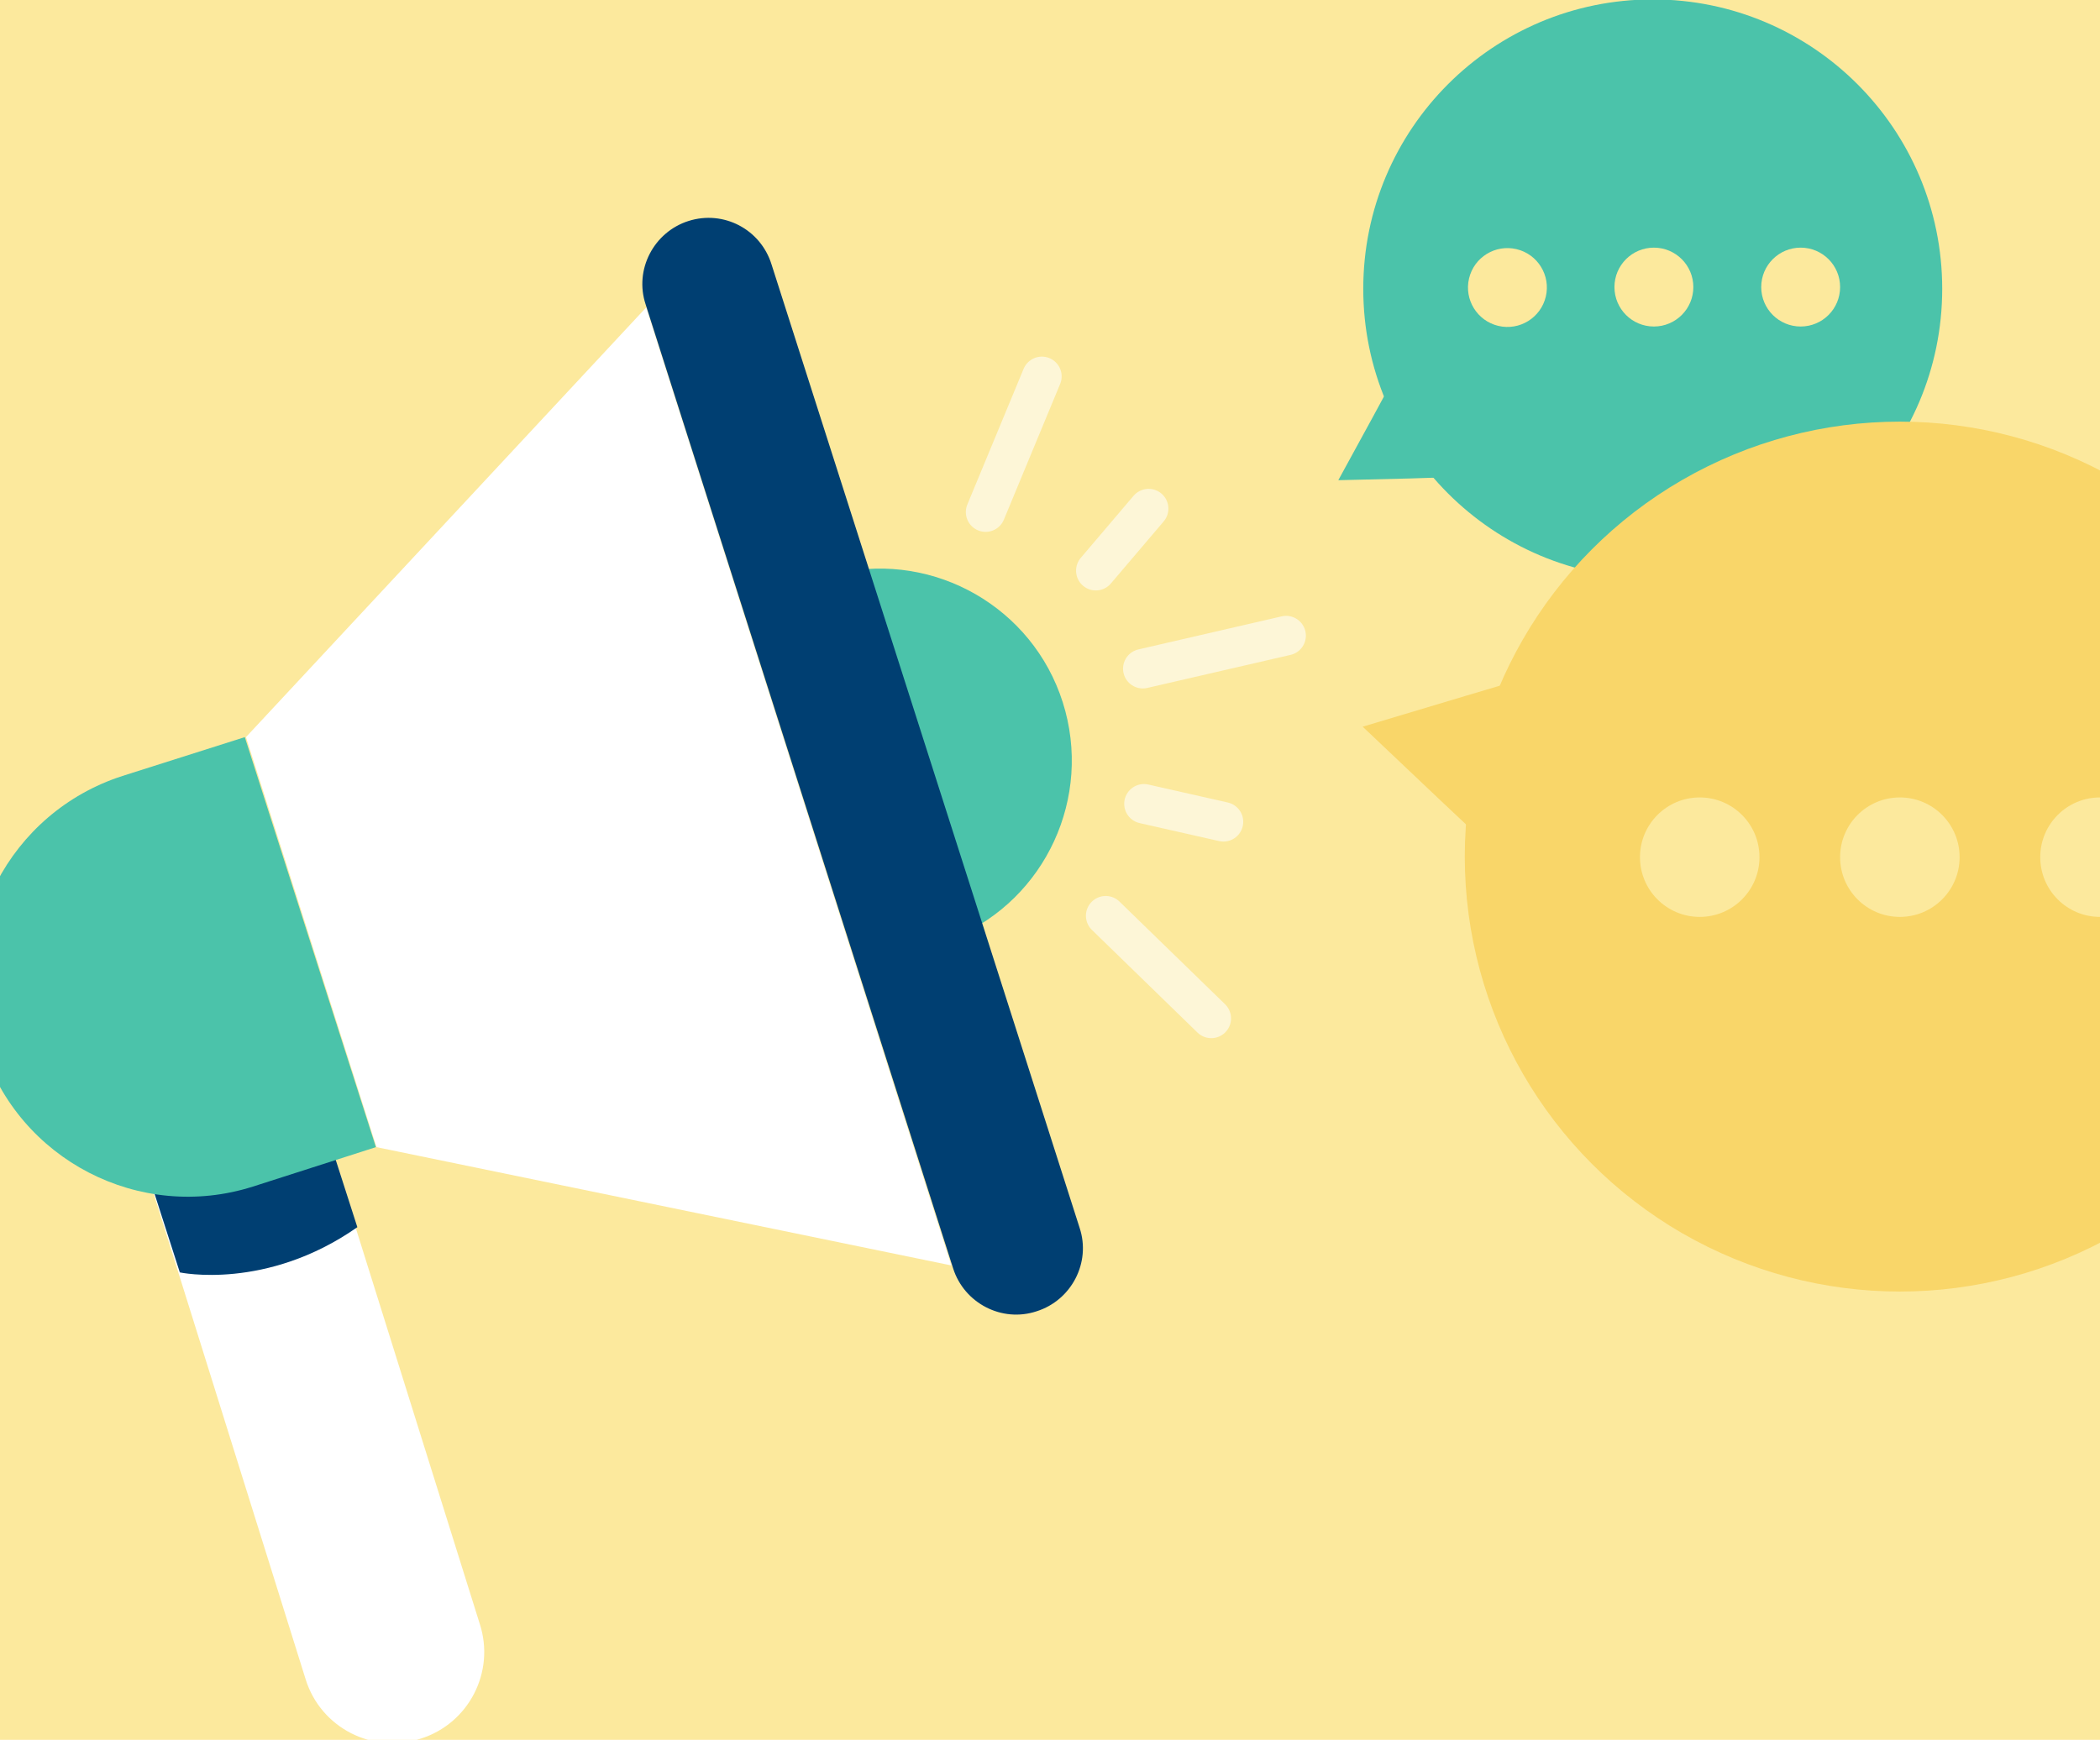
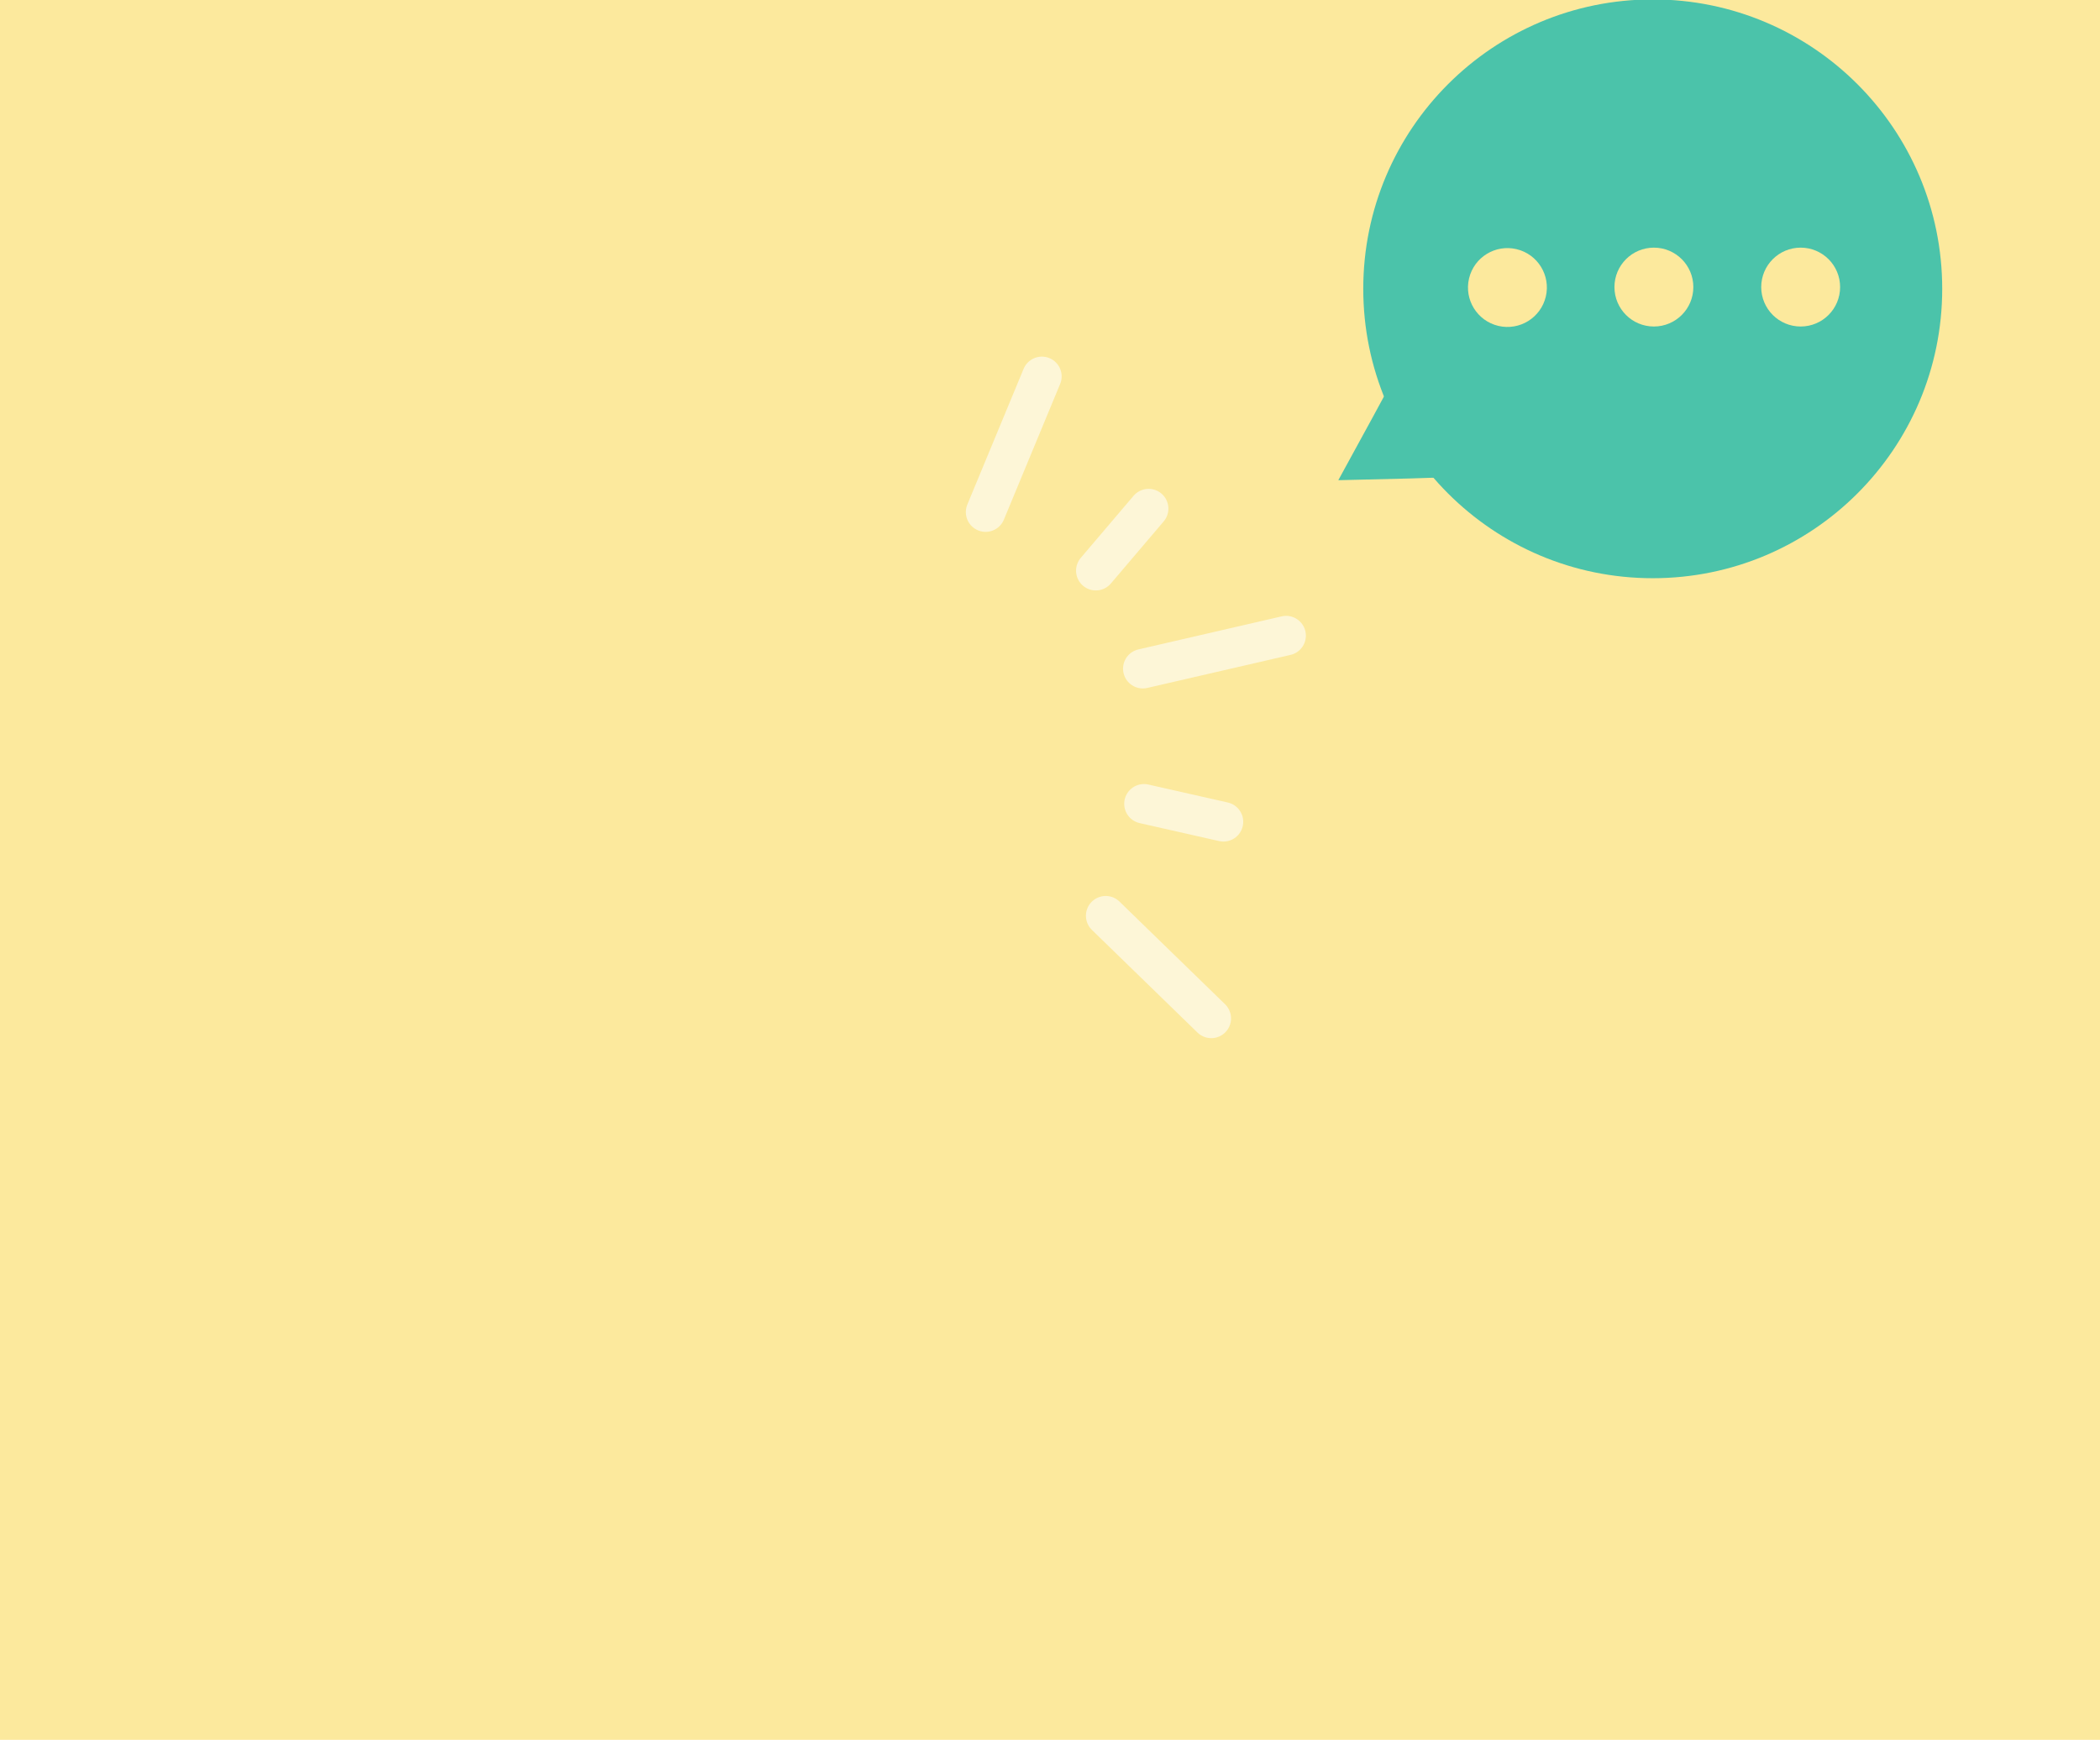
<svg xmlns="http://www.w3.org/2000/svg" xmlns:xlink="http://www.w3.org/1999/xlink" version="1.1" id="Calque_1" x="0px" y="0px" viewBox="0 0 362 300" style="enable-background:new 0 0 362 300;" xml:space="preserve">
  <style type="text/css">
	.st0{fill:#FCE99D;}
	.st1{fill:none;stroke:#FDF6D7;stroke-width:6.816;stroke-linecap:round;stroke-linejoin:round;stroke-miterlimit:10;}
	.st2{fill:#4BC3AA;}
	.st3{fill:none;}
	.st4{clip-path:url(#SVGID_2_);}
	.st5{fill:#FFFFFF;}
	.st6{fill:#003F72;}
	.st7{fill:#F9D669;}
</style>
  <rect class="st0" width="362" height="300" />
  <g>
    <line class="st1" x1="197" y1="115.3" x2="221.7" y2="109.6" />
    <line class="st1" x1="169.9" y1="88.3" x2="179.6" y2="64.9" />
    <line class="st1" x1="188.9" y1="98.4" x2="198" y2="87.7" />
    <line class="st1" x1="197.2" y1="138.6" x2="210.9" y2="141.7" />
    <g>
      <line class="st1" x1="190.6" y1="157.9" x2="208.8" y2="175.6" />
    </g>
  </g>
  <g>
    <g>
      <circle class="st2" cx="284.9" cy="49.8" r="49.9" />
      <polygon class="st2" points="248.9,71.6 255.4,82.1 243.1,82.5 230.7,82.8 236.6,72 242.5,61.1   " />
    </g>
    <g>
      <ellipse transform="matrix(0.23 -0.973 0.973 0.23 151.934 290.977)" class="st0" cx="259.8" cy="49.5" rx="6.8" ry="6.8" />
      <circle class="st0" cx="285.1" cy="49.5" r="6.8" />
      <circle class="st0" cx="310.4" cy="49.5" r="6.8" />
    </g>
  </g>
  <rect class="st3" width="362" height="300" />
  <rect class="st3" width="362" height="300" />
  <g>
    <defs>
-       <rect id="SVGID_1_" width="362" height="300" />
-     </defs>
+       </defs>
    <clipPath id="SVGID_2_">
      <use xlink:href="#SVGID_1_" style="overflow:visible;" />
    </clipPath>
    <g class="st4">
      <g>
        <polygon class="st5" points="111.4,53 42.4,127.1 64.9,197.8 164,218.2    " />
-         <path class="st2" d="M183.2,121.1c5.2,16.4-3,33.9-18.5,40.5l-20-62.8C161.1,95.2,178,104.7,183.2,121.1z" />
        <path class="st5" d="M16.6,174.2l36.1,115.4c2.6,8.3,11.5,12.9,19.8,10.2c8.3-2.6,12.9-11.5,10.2-19.8L46.6,164.7L16.6,174.2z" />
        <path class="st6" d="M61.6,211.6c-15.7,11-30.6,7.8-30.6,7.8l-8.2-25.5l30.8-7.2L61.6,211.6z" />
-         <path class="st2" d="M21.1,133.8C1.6,140.1-9.2,160.9-3,180.5c6.2,19.5,27.1,30.3,46.6,24.1l21.2-6.8l-22.6-70.7L21.1,133.8z" />
        <path class="st6" d="M118.7,38.1c-6,1.9-9.4,8.4-7.4,14.4l53,166.2c1.9,6,8.4,9.4,14.4,7.4c6-1.9,9.4-8.4,7.4-14.4L133,45.6     C131.1,39.5,124.7,36.2,118.7,38.1z" />
      </g>
    </g>
    <g class="st4">
      <g>
        <circle class="st7" cx="327.5" cy="147.7" r="75" />
        <polygon class="st7" points="266.1,132.7 261.8,150.7 248.3,138 234.9,125.3 252.6,120 270.4,114.7    " />
      </g>
      <g>
        <circle class="st0" cx="293" cy="147.8" r="10.3" />
        <circle class="st0" cx="327.5" cy="147.8" r="10.3" />
-         <circle class="st0" cx="362" cy="147.8" r="10.3" />
      </g>
    </g>
  </g>
</svg>